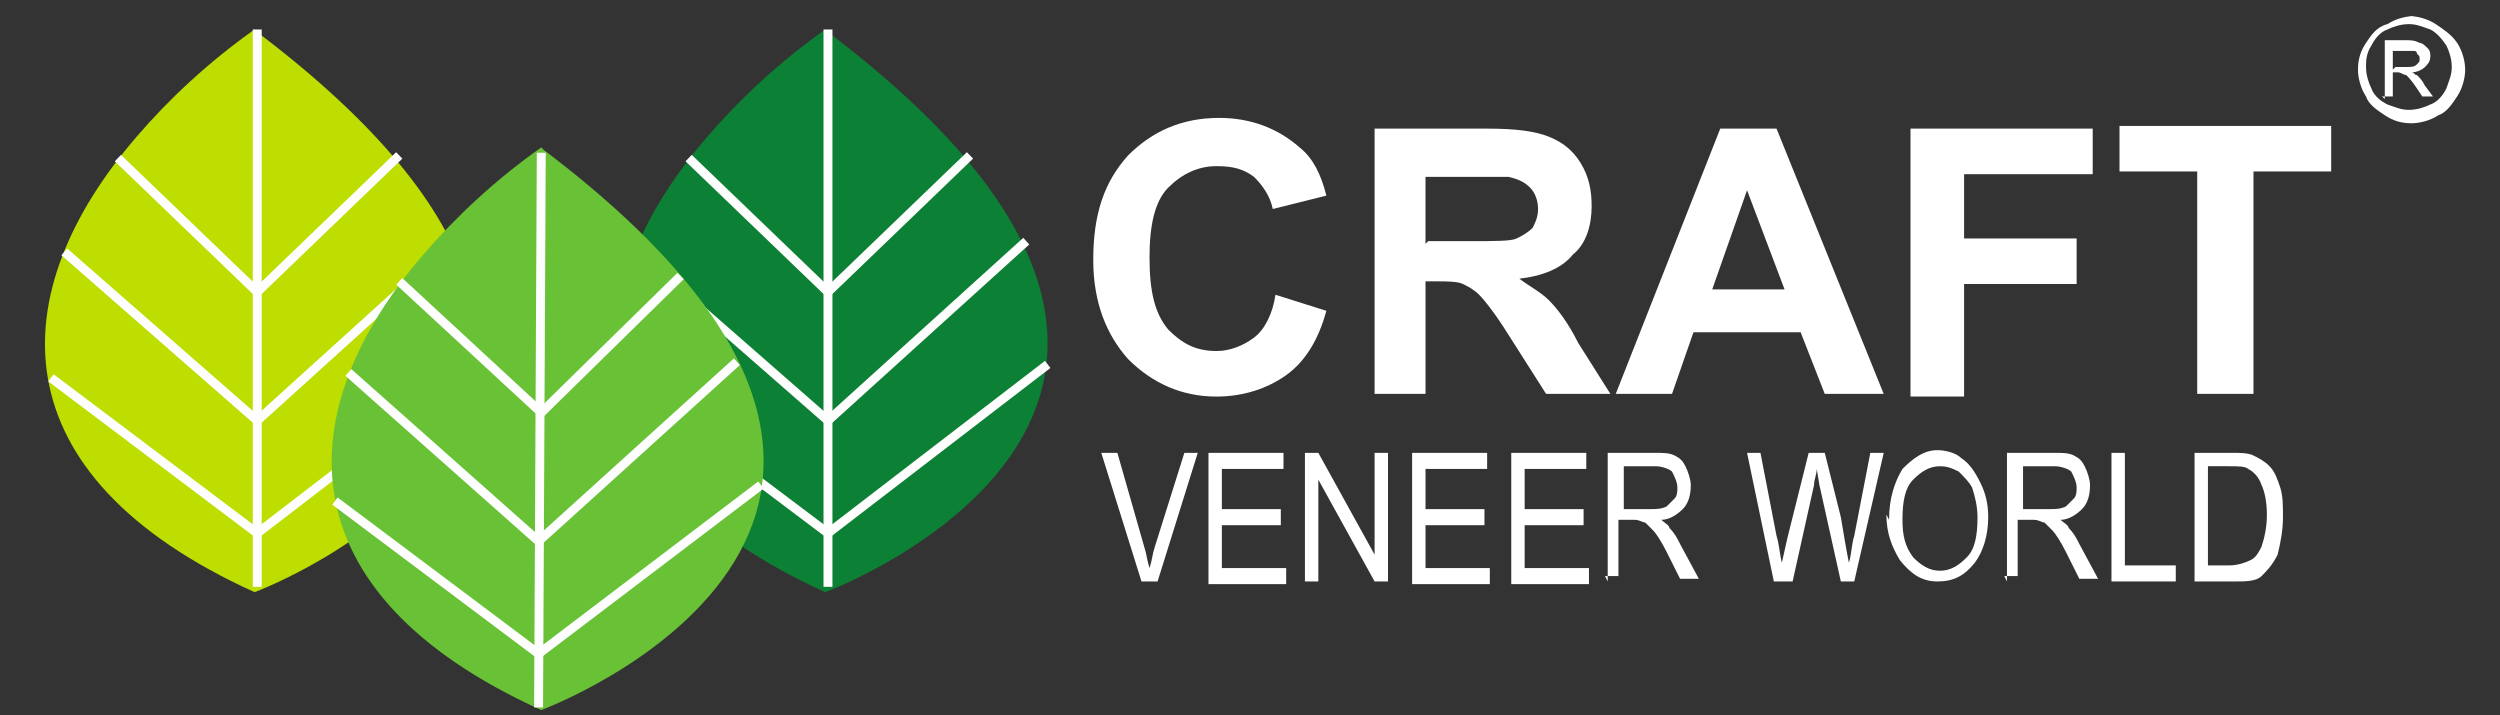
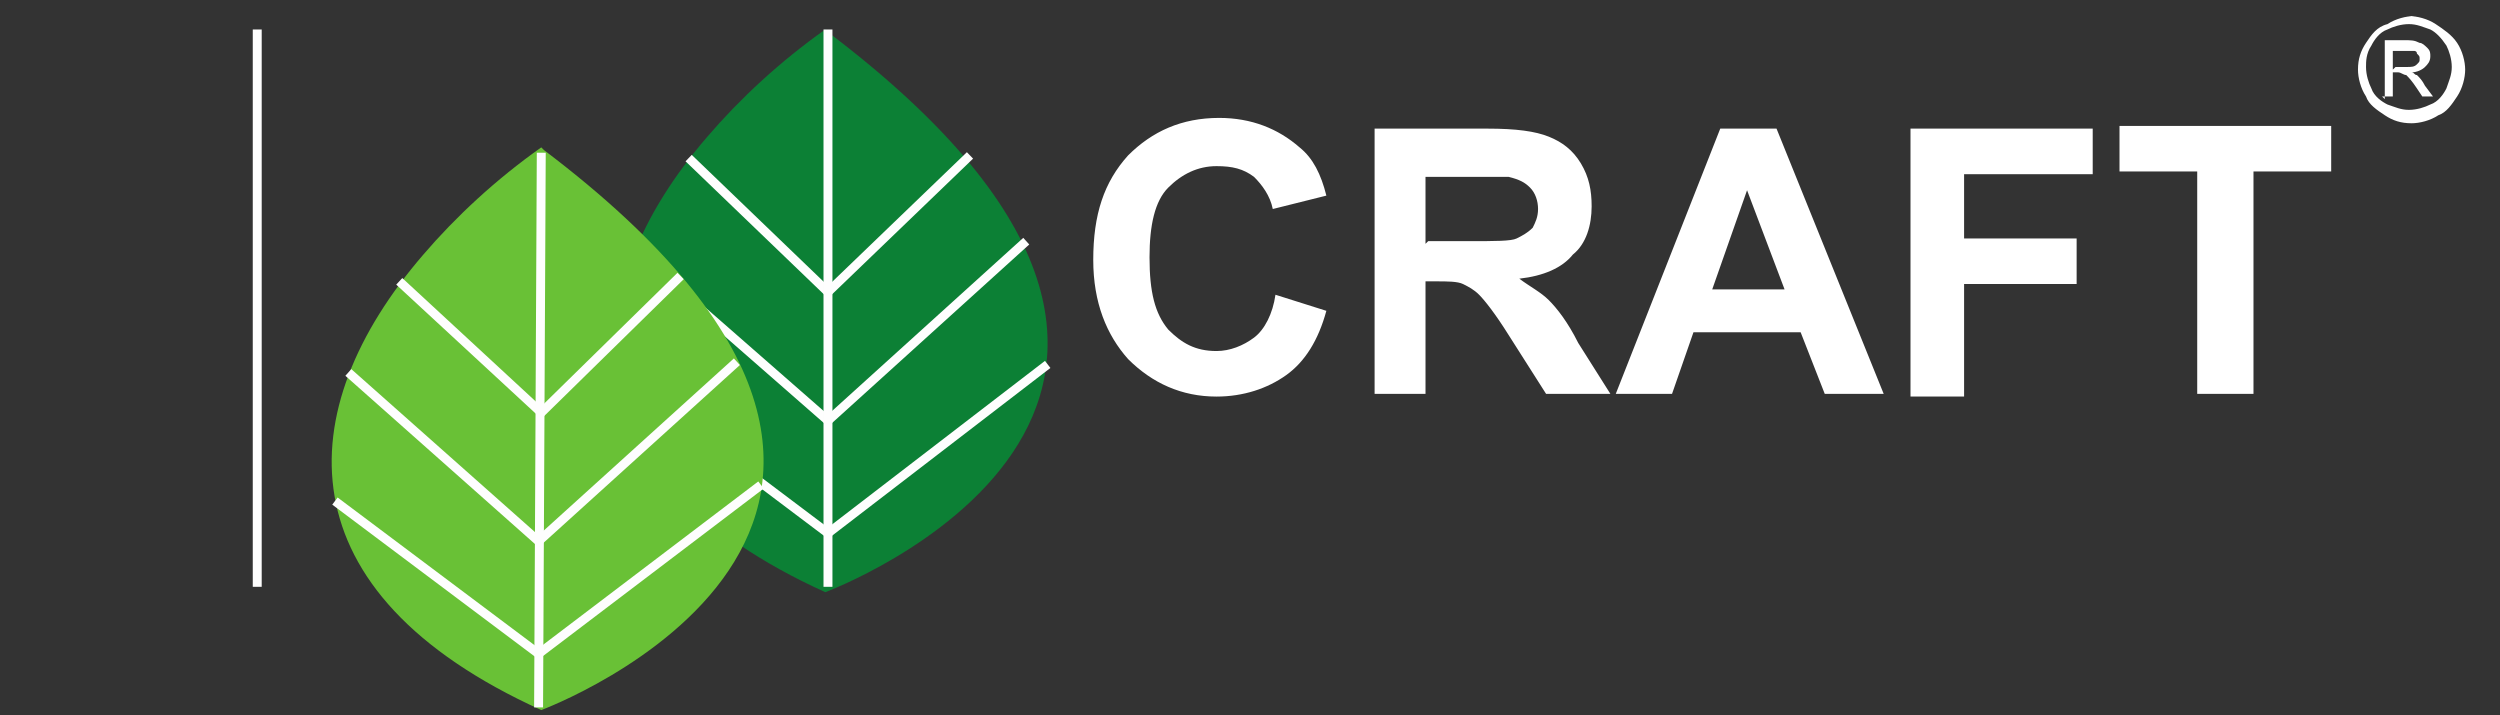
<svg xmlns="http://www.w3.org/2000/svg" xml:space="preserve" width="0.933in" height="0.267in" version="1.1" style="shape-rendering:geometricPrecision; text-rendering:geometricPrecision; image-rendering:optimizeQuality; fill-rule:evenodd; clip-rule:evenodd" viewBox="0 0 933 267">
  <rect x="0" y="0" width="933" height="267" fill="#333333" stroke="none" />
  <defs>
    <style type="text/css">
   
    .str0 {stroke:#FEFEFE;stroke-width:3.335}
    .fil1 {fill:none}
    .fil2 {fill:#0C8035}
    .fil3 {fill:#69C136}
    .fil0 {fill:#BEDD00}
    .fil5 {fill:white}
    .fil4 {fill:white;fill-rule:nonzero}
   
  </style>
  </defs>
  <g id="Layer_x0020_1">
    <g id="_719738704">
-       <path class="fil0" d="M95 11c-17,12 -32,26 -44,40 -50,58 -53,126 44,170 0,0 186,-69 1,-209z" />
-       <polyline class="fil1 str0" points="44,59 96,109 149,58 " />
-       <polyline class="fil1 str0" points="24,94 96,157 170,90 " />
-       <polyline class="fil1 str0" points="19,141 96,199 178,136 " />
      <path class="fil2" d="M308 11c-17,12 -32,26 -44,40 -50,58 -53,126 44,170 0,0 186,-69 1,-209z" />
      <polyline class="fil1 str0" points="257,59 309,109 362,58 " />
      <polyline class="fil1 str0" points="237,94 309,157 383,90 " />
      <polyline class="fil1 str0" points="232,141 309,199 391,136 " />
      <line class="fil1 str0" x1="96" y1="11" x2="96" y2="219" />
      <path class="fil3" d="M202 55c-17,12 -32,26 -44,40 -50,58 -53,126 44,170 0,0 186,-69 1,-209z" />
      <line class="fil1 str0" x1="202" y1="57" x2="201" y2="264" />
      <polyline class="fil1 str0" points="149,105 202,154 254,103 " />
      <polyline class="fil1 str0" points="130,139 201,202 275,135 " />
      <polyline class="fil1 str0" points="125,187 201,244 284,181 " />
      <line class="fil1 str0" x1="309" y1="11" x2="309" y2="219" />
      <path class="fil4" d="M476 110l19 6c-3,11 -8,19 -15,24 -7,5 -16,8 -26,8 -13,0 -24,-5 -33,-14 -8,-9 -13,-21 -13,-37 0,-17 4,-29 13,-39 9,-9 20,-14 34,-14 12,0 22,4 30,11 5,4 8,10 10,18l-20 5c-1,-5 -4,-9 -7,-12 -4,-3 -8,-4 -14,-4 -7,0 -13,3 -18,8 -5,5 -7,14 -7,26 0,13 2,21 7,27 5,5 10,8 18,8 5,0 10,-2 14,-5 4,-3 7,-9 8,-16zm37 37l0 -99 42 0c11,0 18,1 23,3 5,2 9,5 12,10 3,5 4,10 4,16 0,7 -2,14 -7,18 -4,5 -11,8 -20,9 4,3 8,5 11,8 3,3 7,8 11,16l12 19 -24 0 -14 -22c-5,-8 -9,-13 -11,-15 -2,-2 -4,-3 -6,-4 -2,-1 -6,-1 -10,-1l-4 0 0 42 -20 0zm20 -57l15 0c10,0 16,0 18,-1 2,-1 4,-2 6,-4 1,-2 2,-4 2,-7 0,-3 -1,-6 -3,-8 -2,-2 -4,-3 -8,-4 -2,0 -7,0 -15,0l-16 0 0 25zm170 57l-22 0 -9 -23 -40 0 -8 23 -21 0 39 -99 21 0 40 99zm-37 -39l-14 -37 -13 37 27 0zm47 39l0 -99 68 0 0 17 -48 0 0 24 42 0 0 17 -42 0 0 42 -20 0zm107 0l0 -83 -29 0 0 -17 79 0 0 17 -29 0 0 83 -20 0z" />
-       <path class="fil4" d="M426 217l-15 -48 6 0 10 35c1,3 1,5 2,8 1,-3 1,-5 2,-8l11 -35 5 0 -15 48 -5 0zm25 0l0 -48 28 0 0 6 -23 0 0 15 22 0 0 6 -22 0 0 16 24 0 0 6 -29 0zm36 0l0 -48 5 0 21 38 0 -38 5 0 0 48 -5 0 -21 -38 0 38 -5 0zm40 0l0 -48 28 0 0 6 -23 0 0 15 22 0 0 6 -22 0 0 16 24 0 0 6 -29 0zm37 0l0 -48 28 0 0 6 -23 0 0 15 22 0 0 6 -22 0 0 16 24 0 0 6 -29 0zm36 0l0 -48 17 0c4,0 6,0 8,1 2,1 3,2 4,4 1,2 2,5 2,7 0,4 -1,7 -3,9 -2,2 -5,4 -8,4 1,1 3,2 3,3 2,2 3,4 4,6l7 13 -7 0 -5 -10c-2,-4 -4,-7 -5,-8 -1,-1 -2,-2 -3,-3 -1,0 -2,-1 -4,-1l-6 0 0 21 -5 0zm5 -27l11 0c2,0 4,0 6,-1 1,-1 2,-2 3,-3 1,-1 1,-3 1,-4 0,-2 -1,-4 -2,-6 -1,-1 -4,-2 -6,-2l-12 0 0 16zm57 27l-10 -48 5 0 6 31c1,3 1,6 2,10l2 -9 8 -32 6 0 6 24c1,6 2,12 3,17 1,-3 1,-7 2,-10l6 -31 5 0 -11 48 -5 0 -8 -36 -1 -6c0,2 -1,4 -1,6l-8 36 -5 0zm43 -23c0,-8 2,-14 5,-19 4,-4 8,-7 13,-7 3,0 7,1 9,3 3,2 5,5 7,9 2,4 3,8 3,13 0,7 -2,13 -5,17 -4,5 -8,7 -14,7 -6,0 -10,-3 -14,-8 -3,-5 -5,-10 -5,-17zm5 0c0,6 1,10 4,14 3,3 6,5 10,5 4,0 7,-2 10,-5 3,-3 4,-8 4,-15 0,-4 -1,-8 -2,-11 -1,-2 -3,-4 -5,-6 -2,-1 -4,-2 -7,-2 -4,0 -7,2 -10,5 -3,3 -4,8 -4,15zm39 23l0 -48 17 0c4,0 6,0 8,1 2,1 3,2 4,4 1,2 2,5 2,7 0,4 -1,7 -3,9 -2,2 -5,4 -8,4 1,1 3,2 3,3 2,2 3,4 4,6l7 13 -7 0 -5 -10c-2,-4 -4,-7 -5,-8 -1,-1 -2,-2 -3,-3 -1,0 -2,-1 -4,-1l-6 0 0 21 -5 0zm5 -27l11 0c2,0 4,0 6,-1 1,-1 2,-2 3,-3 1,-1 1,-3 1,-4 0,-2 -1,-4 -2,-6 -1,-1 -4,-2 -6,-2l-12 0 0 16zm34 27l0 -48 5 0 0 42 19 0 0 6 -25 0zm31 0l0 -48 14 0c3,0 6,0 8,1 2,1 4,2 6,4 2,2 3,5 4,8 1,3 1,7 1,11 0,5 -1,10 -2,14 -2,4 -4,6 -6,8 -2,2 -6,2 -10,2l-14 0zm5 -6l8 0c3,0 6,-1 8,-2 2,-1 3,-3 4,-5 1,-3 2,-7 2,-12 0,-5 -1,-9 -2,-11 -1,-3 -3,-5 -5,-6 -1,-1 -4,-1 -7,-1l-8 0 0 37z" />
      <path class="fil5" d="M899 6c3,0 7,1 10,3 3,2 6,4 8,7 2,3 3,7 3,10 0,3 -1,7 -3,10 -2,3 -4,6 -7,7 -3,2 -7,3 -10,3 -4,0 -7,-1 -10,-3 -3,-2 -6,-4 -7,-7 -2,-3 -3,-7 -3,-10 0,-4 1,-7 3,-10 2,-3 4,-6 8,-7 3,-2 7,-3 10,-3zm0 3c-3,0 -6,1 -8,2 -3,1 -5,4 -6,6 -2,3 -2,6 -2,8 0,3 1,6 2,8 1,3 4,5 6,6 3,1 5,2 8,2 3,0 6,-1 8,-2 3,-1 5,-4 6,-6 1,-3 2,-5 2,-8 0,-3 -1,-6 -2,-8 -2,-3 -4,-5 -6,-6 -3,-1 -5,-2 -8,-2zm-9 28l0 -22 7 0c3,0 4,0 6,1 1,0 2,1 3,2 1,1 1,2 1,3 0,2 -1,3 -2,4 -1,1 -3,2 -5,2 1,0 1,1 2,1 1,1 2,2 3,4l3 4 -4 0 -2 -3c-2,-3 -3,-4 -4,-5 -1,0 -2,-1 -3,-1l-2 0 0 9 -4 0zm4 -12l4 0c2,0 3,0 4,-1 1,-1 1,-1 1,-2 0,-1 0,-1 -1,-2 0,-1 -1,-1 -1,-1 -1,0 -2,0 -4,0l-4 0 0 7z" />
    </g>
  </g>
</svg>